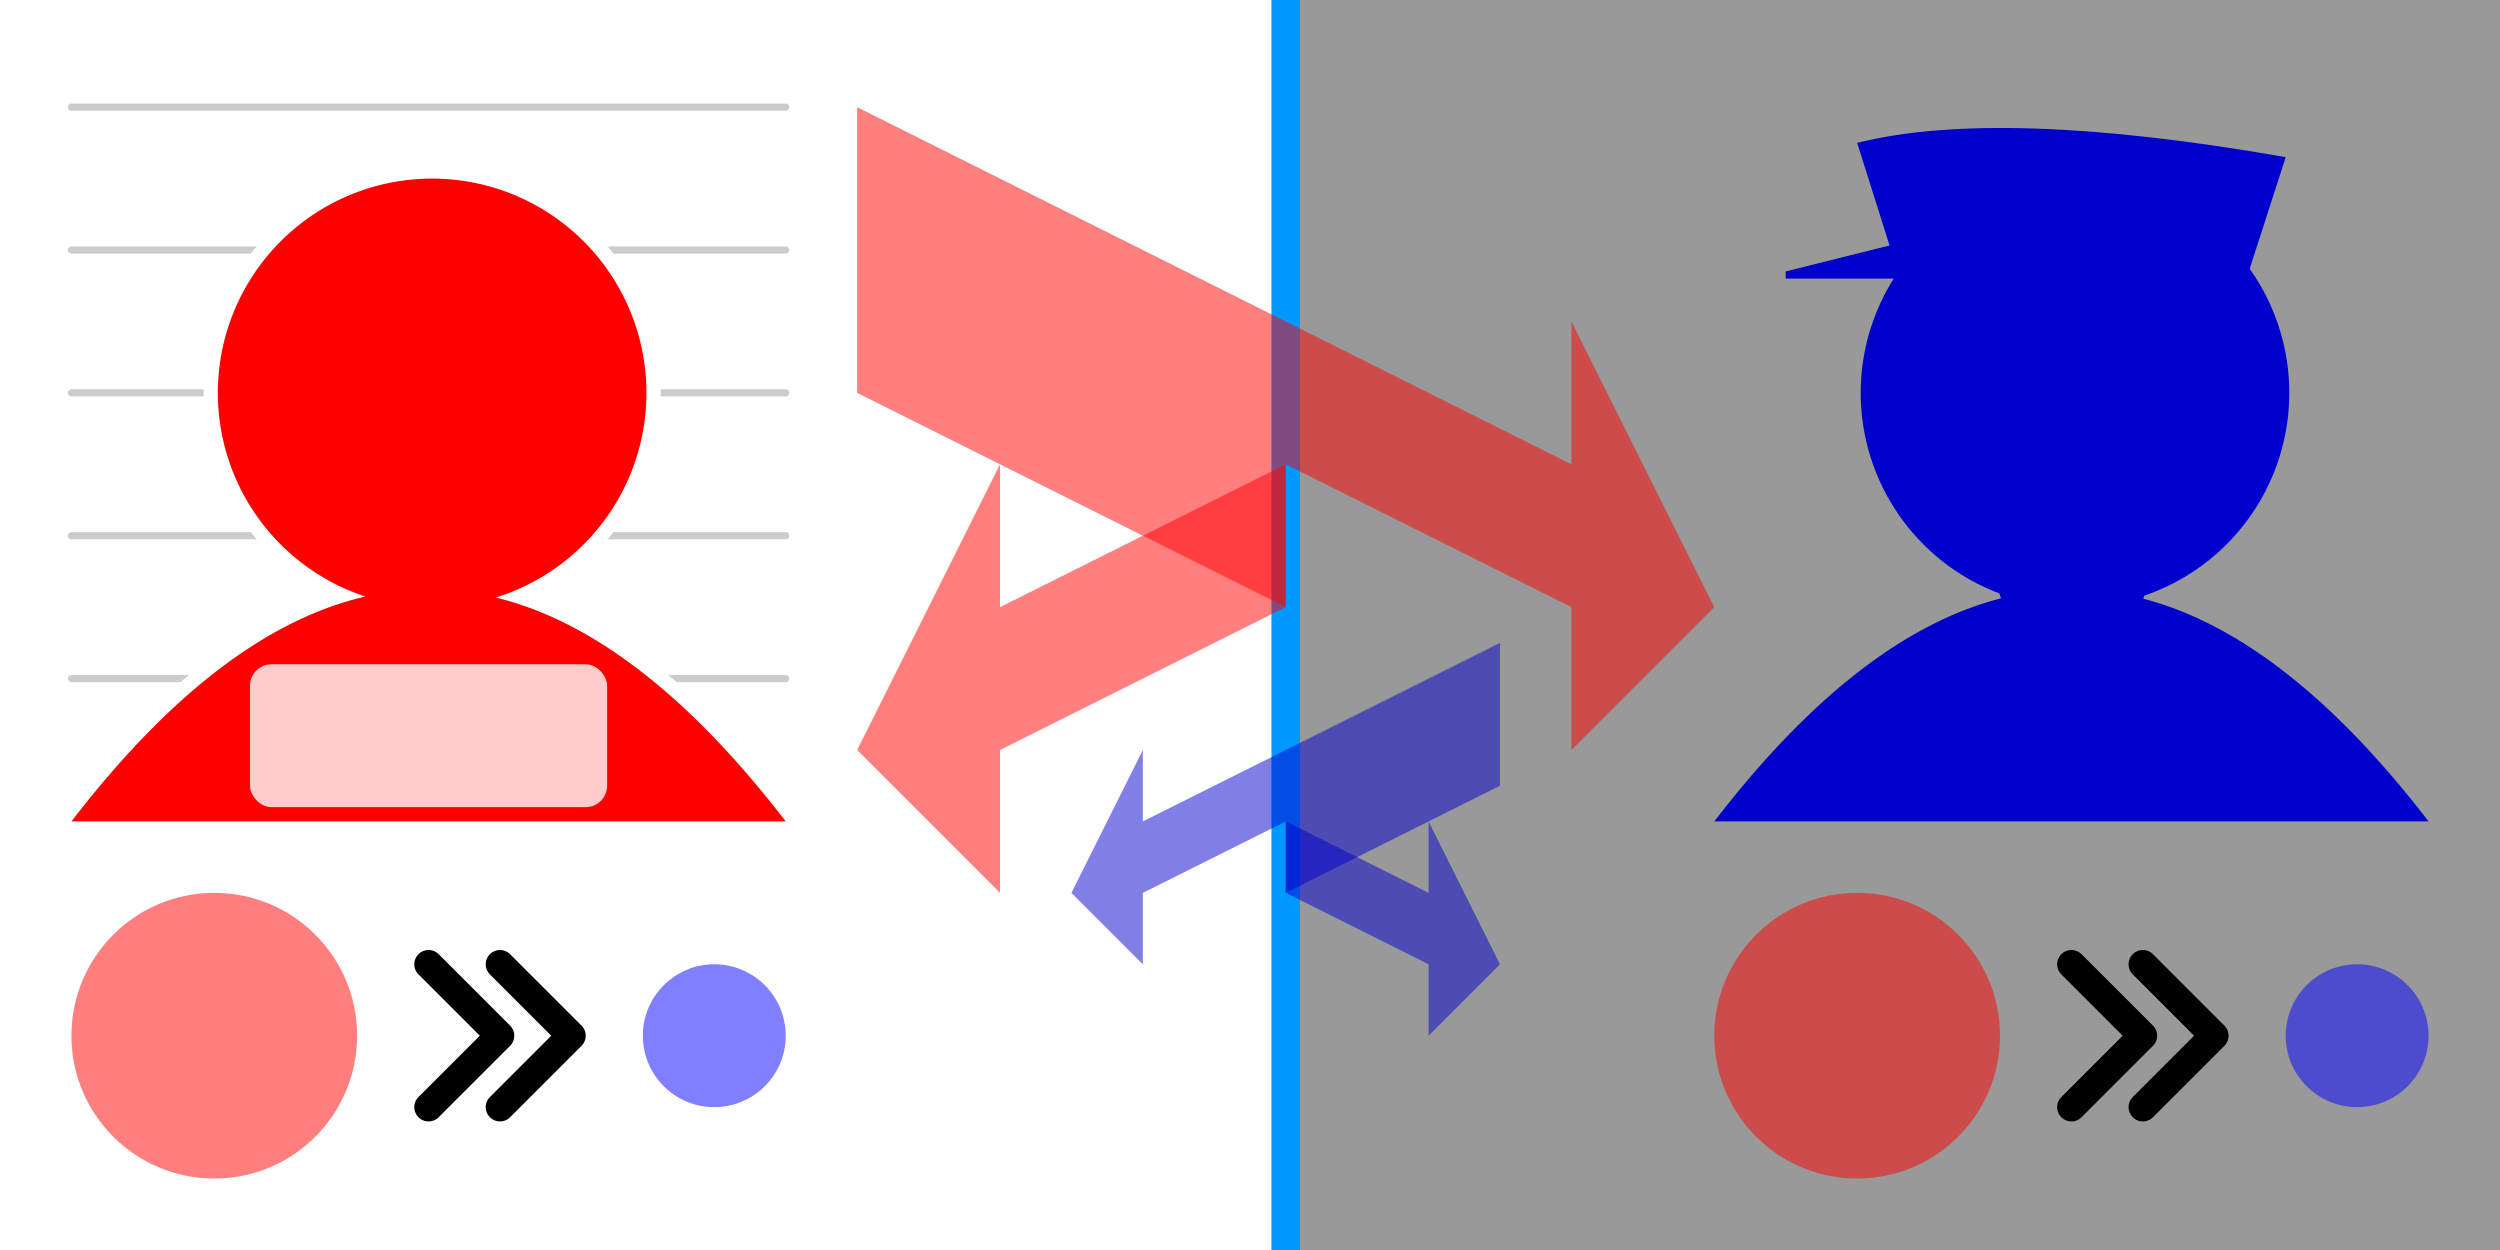
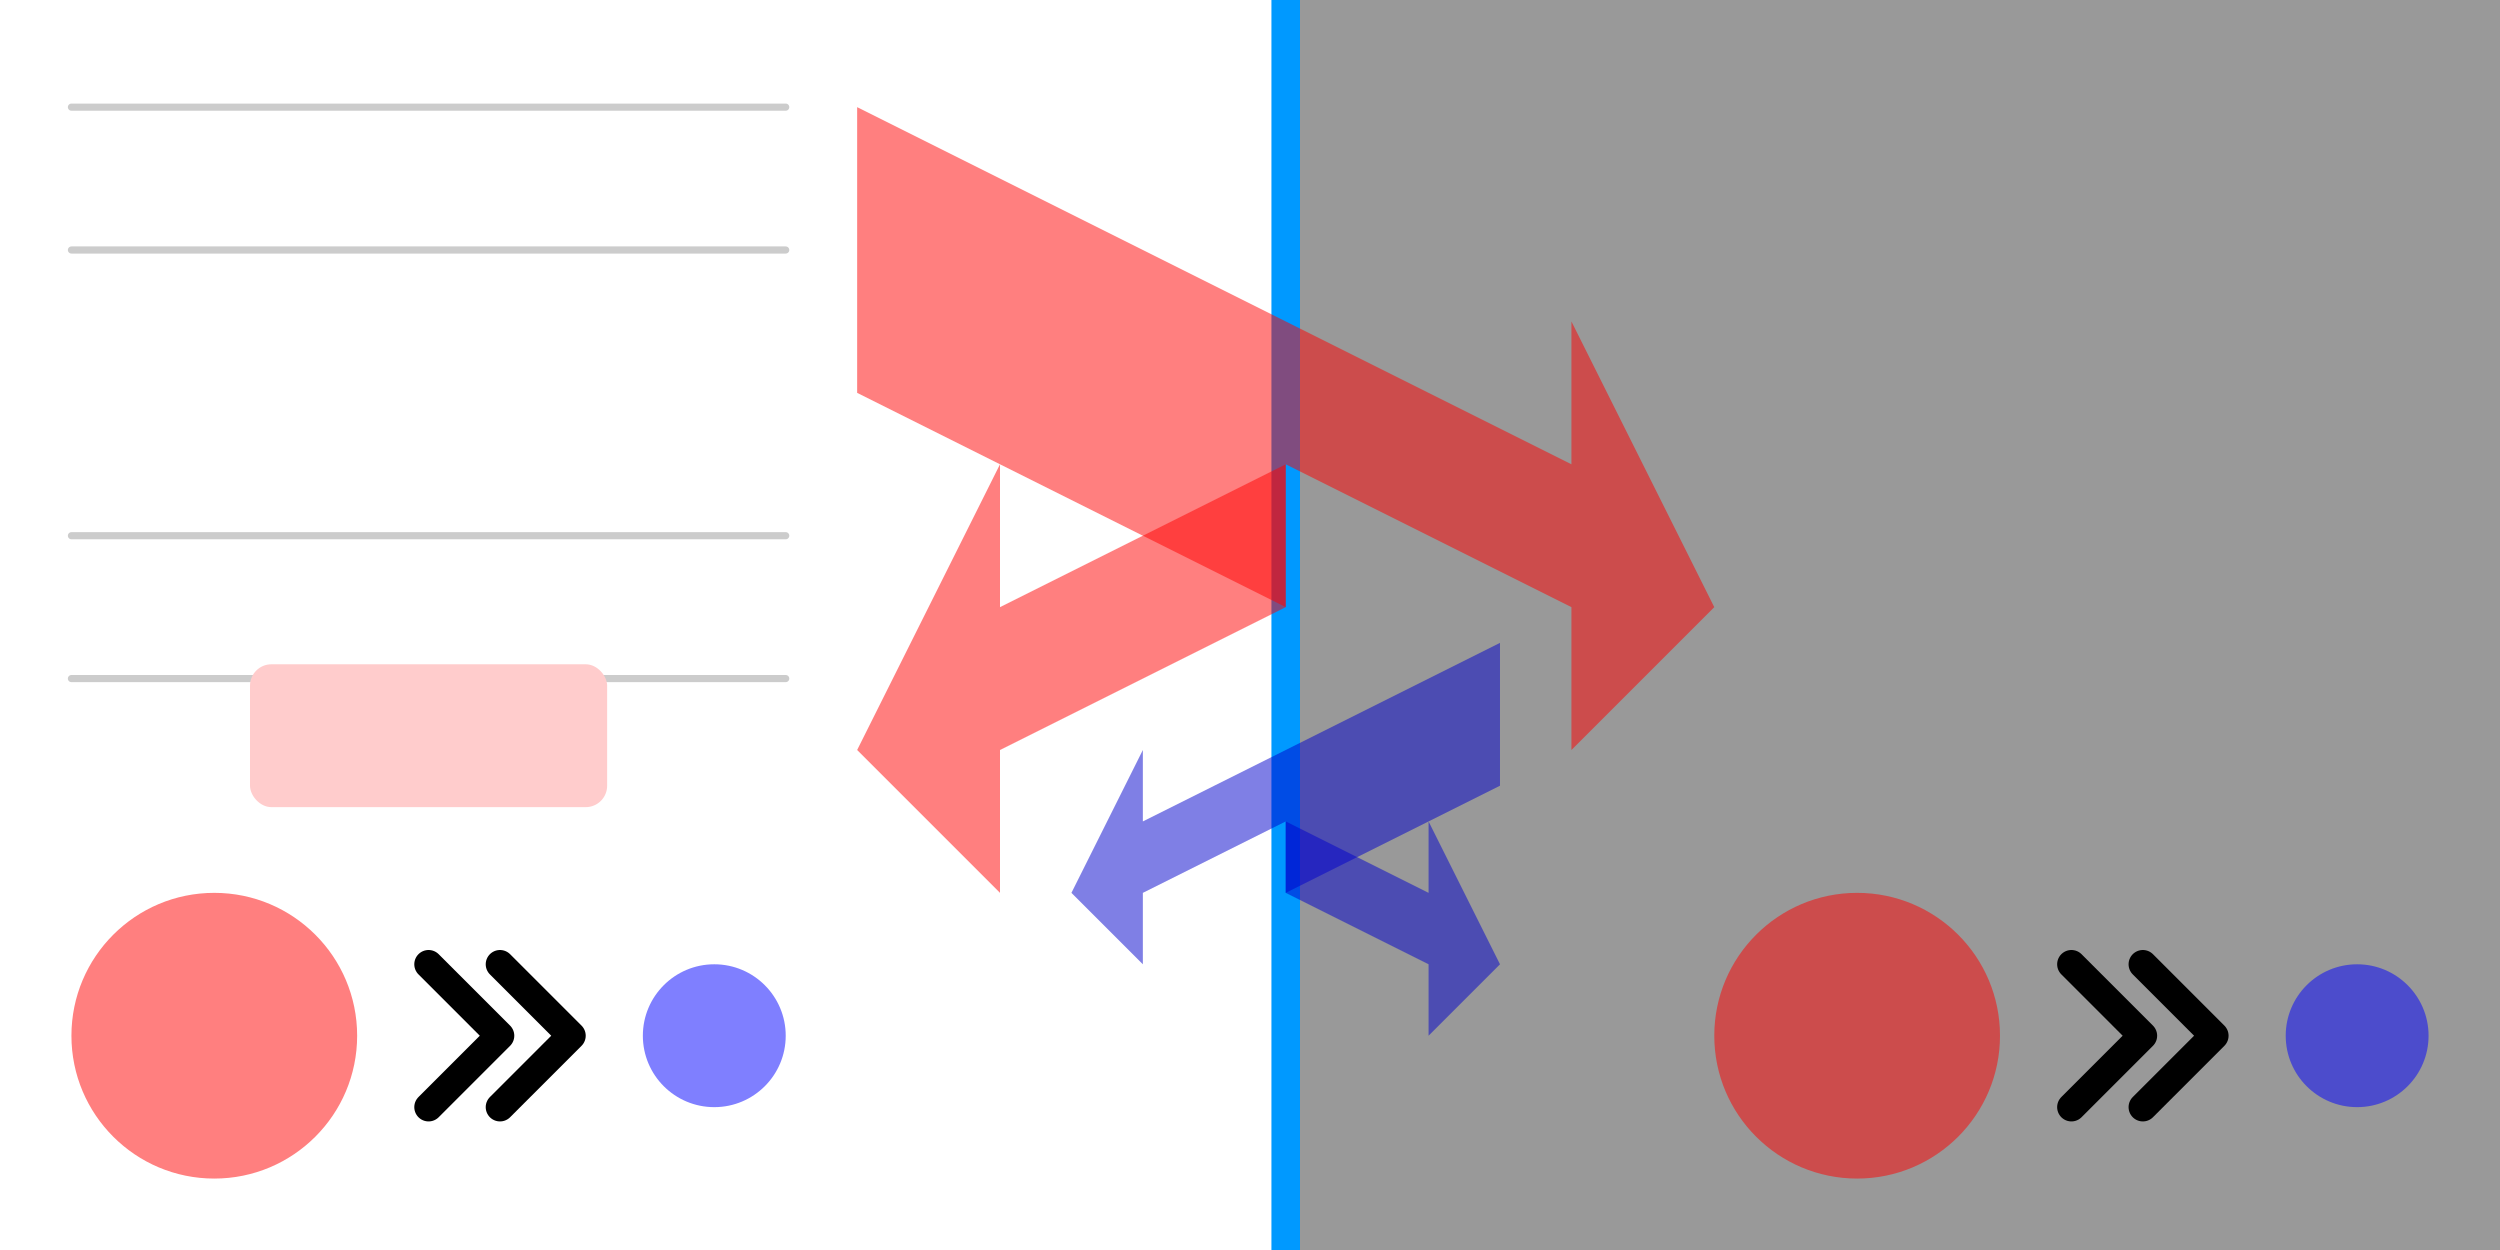
<svg xmlns="http://www.w3.org/2000/svg" xmlns:xlink="http://www.w3.org/1999/xlink" version="1.1" width="100%" height="100%" viewBox="-180 -115 350 175">
  <rect x="-180" y="-115" width="350" height="175" fill="#333333" stroke="none" />
  <title>one way mirror principle</title>
  <desc>Principle of operation of a one-way mirror by CMG Lee showing that both parties predominantly see the person on the bright side.</desc>
  <defs>
    <g id="rays" fill-opacity="0.5">
      <path d="M -30,-25 l 50,25 v -10 l 10,20 l -10,10 v -10 l -20,-10 v 10 l -30,-15" />
      <path d="M 0,0 l -20,10 v -10 l -10,20 l 10,10 v -10 l 20,-10" />
    </g>
-     <path id="man" d="M -50,0 Q 0,-65 50,0 M 0,-30 a 30,30 0 1 1 1,0" />
    <g id="common" fill-opacity="0.5">
      <circle cx="-30" cy="30" r="20" fill="#ff0000" />
      <circle cx="40" cy="30" r="10" fill="#0000ff" />
      <path d="M 10,20 l 10,10 l -10,10 M 0,20 l 10,10 l -10,10" fill="none" stroke="#000000" />
      <use xlink:href="#man" fill-opacity="1" />
    </g>
  </defs>
  <circle cx="0" cy="0" r="99999" fill="#ffffff" />
  <g stroke="none" stroke-width="4" stroke-linecap="round" stroke-linejoin="round">
    <rect x="0" y="-4999" width="4999" height="9999" fill="#999999" stroke="#0099ff" />
    <g fill="#ff0000">
      <use xlink:href="#rays" transform="scale(2) translate(0,-25)" />
      <g transform="translate(-120,0)">
-         <path d="M -50,-100 h 100 M -50,-80 h 100 M -50,-60 h 100 M -50,-40 h 100 M -50,-20 h 100" stroke="#cccccc" stroke-width="1" />
+         <path d="M -50,-100 h 100 M -50,-80 h 100 M -50,-60 M -50,-40 h 100 M -50,-20 h 100" stroke="#cccccc" stroke-width="1" />
        <use xlink:href="#man" fill-opacity="1" fill="#ffffff" stroke="#ffffff" />
        <use xlink:href="#common" />
        <rect x="-25" y="-22" width="50" height="20" rx="3" ry="3" fill="#ffcccc" />
      </g>
    </g>
    <g fill="#0000cc">
      <use xlink:href="#rays" transform="scale(-1,1)" />
      <g transform="translate(110,0)">
        <use xlink:href="#common" />
-         <path d="M 0,0 l -30,-95 q 20,-5 60,2 M -20,-82 v 6 h -20 v -1" />
      </g>
    </g>
  </g>
</svg>